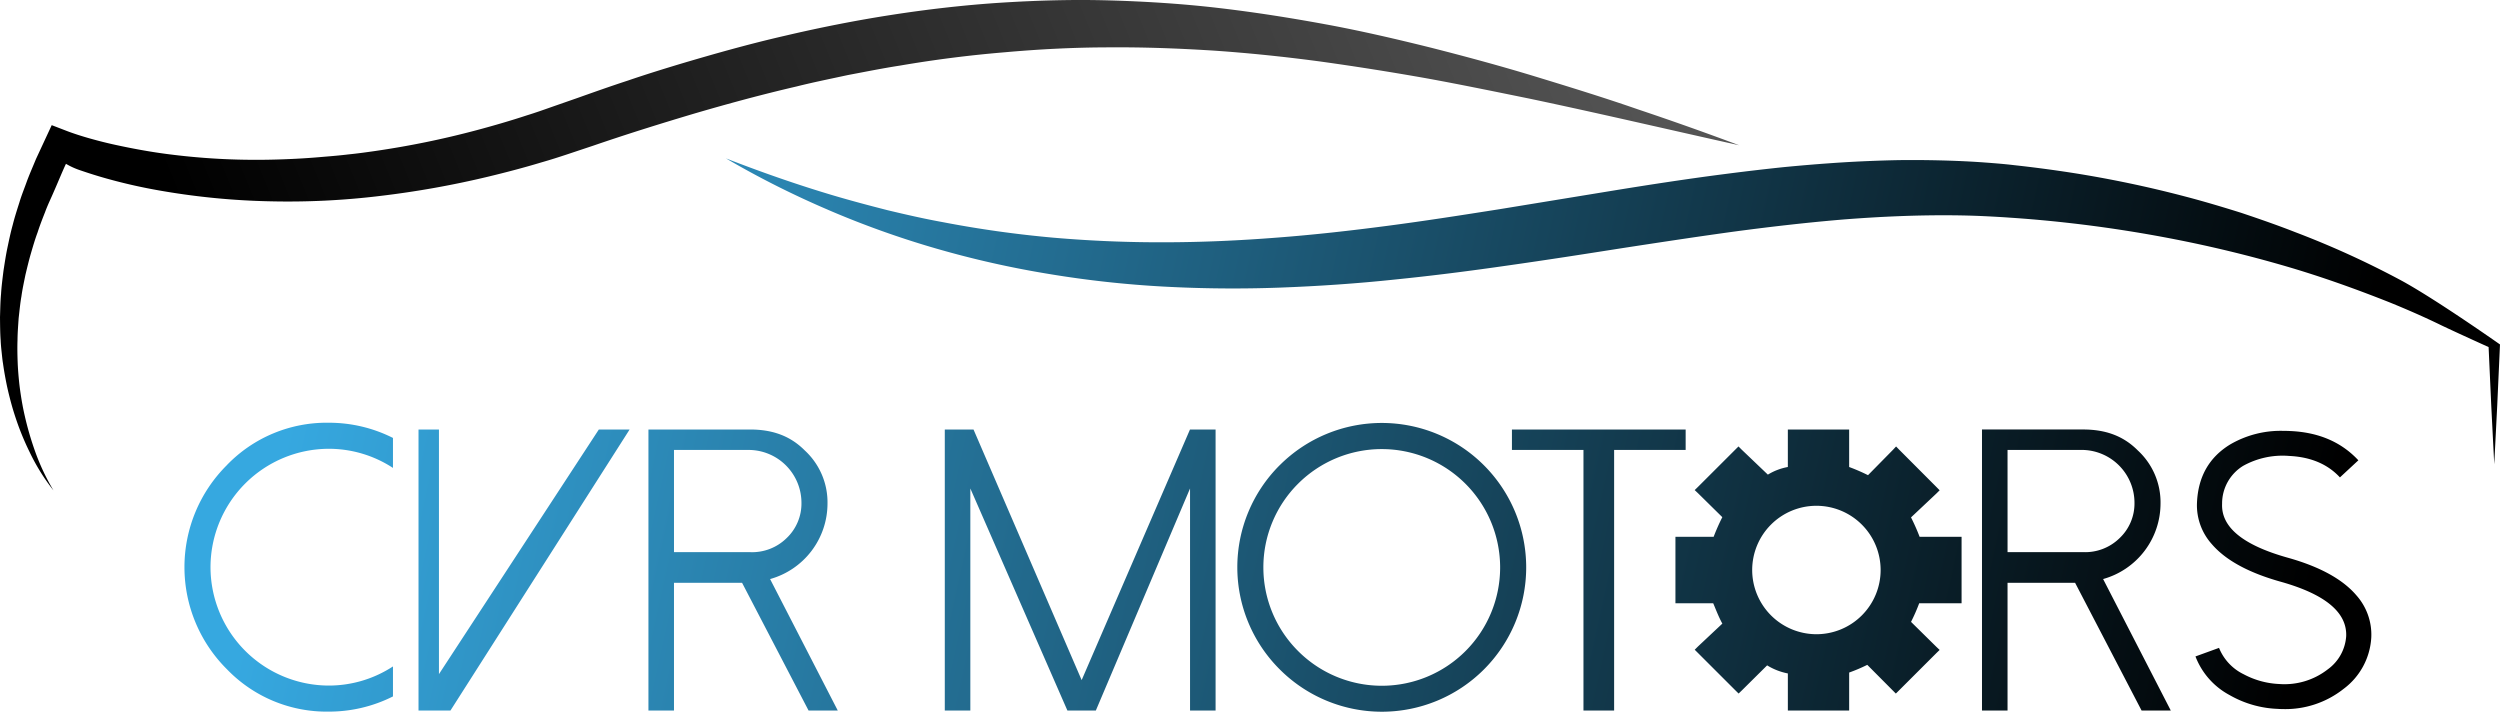
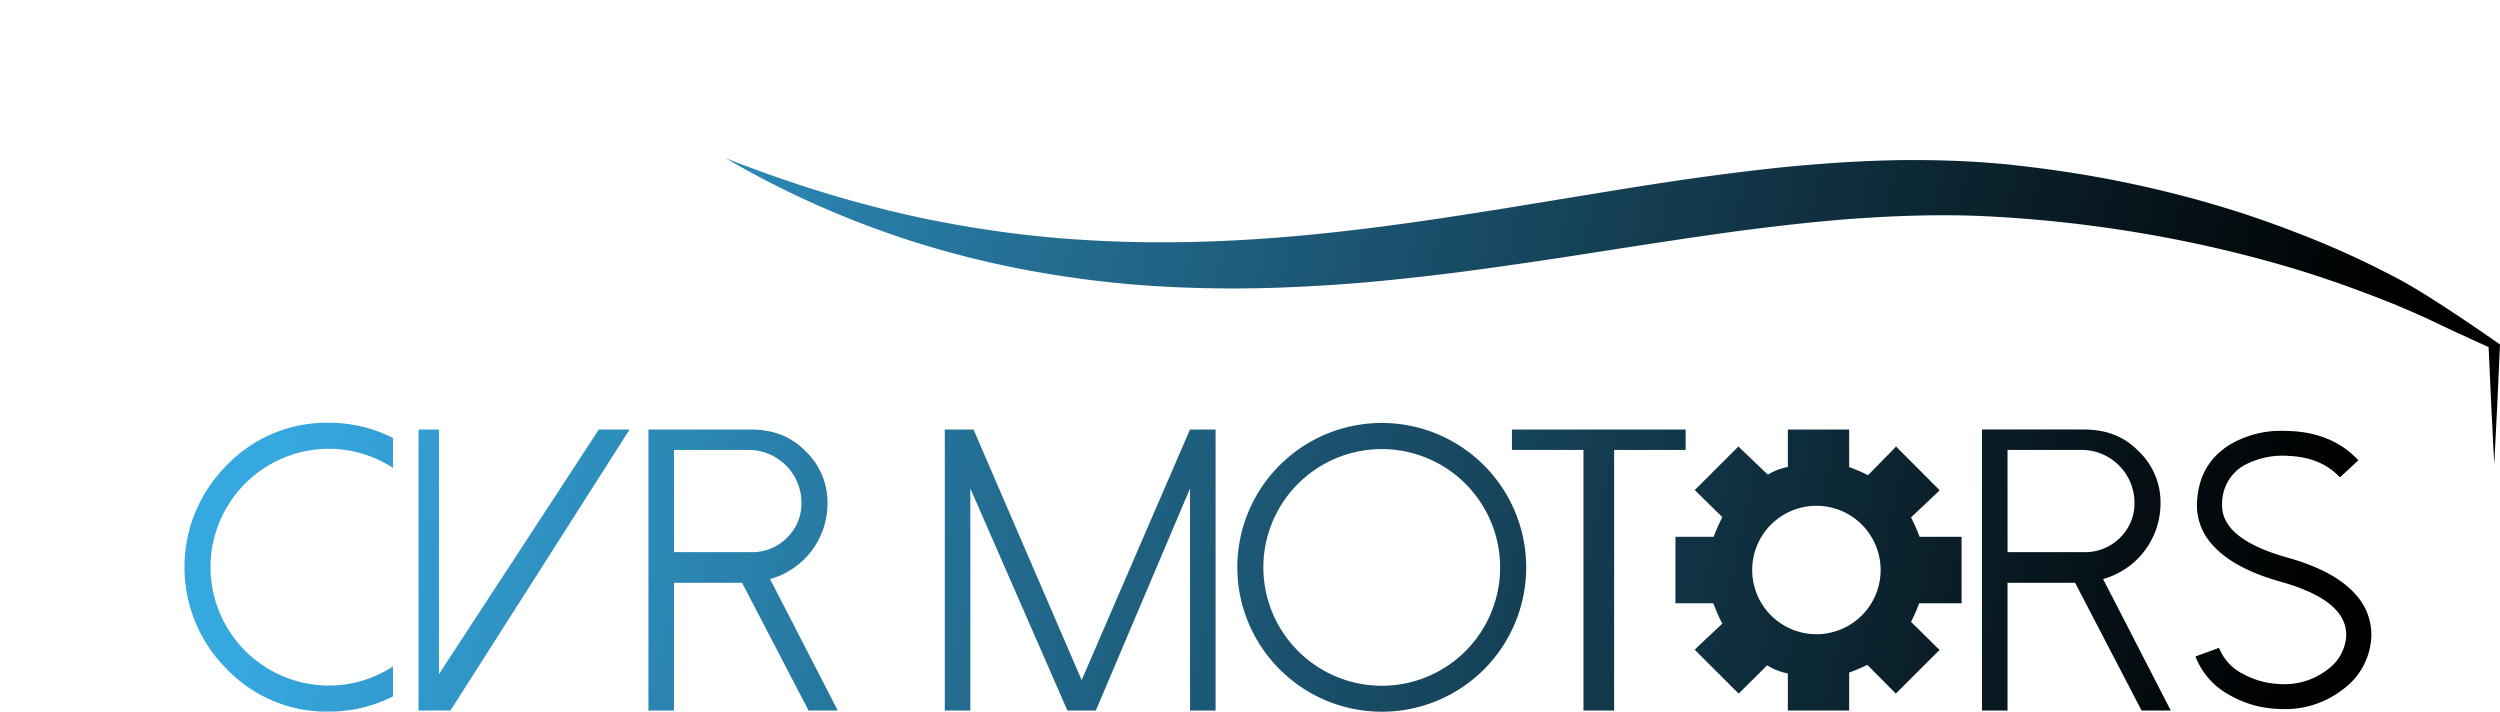
<svg xmlns="http://www.w3.org/2000/svg" width="489.29" height="139.311" viewBox="0 0 489.29 139.311">
  <defs>
    <linearGradient id="linear-gradient" x1="0.089" y1="0.347" x2="0.959" y2="0.246" gradientUnits="objectBoundingBox">
      <stop offset="0" />
      <stop offset="1" stop-color="#545454" />
    </linearGradient>
    <linearGradient id="linear-gradient-2" x1="0.028" y1="0.76" x2="0.904" y2="0.814" gradientUnits="objectBoundingBox">
      <stop offset="0" stop-color="#36a8e0" />
      <stop offset="1" />
    </linearGradient>
  </defs>
  <g id="Grupo_19" data-name="Grupo 19" transform="translate(-13966 -2229)">
-     <path id="Trazado_1" data-name="Trazado 1" d="M10.441,95.949a39.525,39.525,0,0,1-4.692-7.575c-.658-1.342-1.257-2.716-1.8-4.112S2.933,81.437,2.495,80q-.63-2.166-1.117-4.378C1.072,74.143.8,72.656.591,71.157.465,70.409.4,69.656.318,68.9S.16,67.395.131,66.637C.019,65.123.02,63.607,0,62.085c.052-1.515.063-3.04.206-4.553C.294,56.011.5,54.5.682,52.99c.234-1.5.456-3.014.771-4.5s.623-2.986,1.033-4.454c.369-1.482.837-2.93,1.3-4.382.433-1.467,1.021-2.869,1.527-4.308.539-1.426,1.156-2.817,1.733-4.228l1.924-4.141,1.154-2.482L12.994,25.6c1.36.526,3.053,1.065,4.636,1.511,1.616.454,3.25.871,4.9,1.229,3.3.719,6.642,1.341,10.011,1.784A133.637,133.637,0,0,0,52.9,31.252c3.4-.071,6.805-.239,10.2-.545,1.7-.138,3.393-.278,5.085-.486,1.694-.168,3.383-.4,5.07-.643a173.214,173.214,0,0,0,20.032-4.1c3.3-.882,6.576-1.831,9.822-2.9,1.63-.5,3.242-1.069,4.853-1.64l4.927-1.718c3.295-1.168,6.584-2.339,9.985-3.447,3.369-1.155,6.752-2.2,10.14-3.227,6.791-2.018,13.623-3.944,20.554-5.534C160.485,5.389,167.473,4,174.518,2.91S188.657,1,195.778.534C202.9.083,210.041-.127,217.169.08s14.238.655,21.3,1.479,14.064,1.928,21.022,3.21,13.836,2.888,20.674,4.588c6.828,1.739,13.619,3.573,20.34,5.625S313.928,19.1,320.56,21.4q9.975,3.342,19.829,7.032c-13.7-3.042-27.326-6.237-40.99-9.117-6.842-1.391-13.666-2.806-20.513-4.043q-10.275-1.818-20.568-3.247c-6.864-.916-13.739-1.636-20.616-2.11-6.878-.438-13.753-.7-20.62-.646-6.868.007-13.725.36-20.555.972q-10.251.855-20.413,2.6c-3.392.522-6.762,1.209-10.14,1.842-3.362.729-6.733,1.4-10.077,2.24-6.707,1.557-13.37,3.359-20,5.3-6.657,1.985-13.131,4-19.8,6.29l-5.007,1.669c-1.7.563-3.4,1.111-5.13,1.6-3.43,1.034-6.9,1.945-10.383,2.784a182.375,182.375,0,0,1-21.18,3.784A149.214,149.214,0,0,1,52.88,39.4a141.357,141.357,0,0,1-21.461-2.079,105.9,105.9,0,0,1-10.557-2.379c-1.742-.484-3.472-1.032-5.195-1.624a14.326,14.326,0,0,1-2.757-1.257c-.621,1.288-1.8,4.161-2.385,5.466-.556,1.315-1.2,2.6-1.688,3.947-.525,1.331-1.048,2.666-1.486,4.028-.5,1.345-.9,2.718-1.3,4.091s-.73,2.769-1.066,4.164c-.282,1.4-.595,2.807-.79,4.227-.253,1.416-.376,2.845-.544,4.274-.094,1.433-.215,2.868-.224,4.308-.051,1.439-.023,2.882.03,4.325s.179,2.884.334,4.326q.257,2.158.658,4.3a61.344,61.344,0,0,0,2.284,8.441,43.16,43.16,0,0,0,3.713,7.987" transform="translate(13966 2229)" fill="url(#linear-gradient)" />
    <path id="Trazado_2" data-name="Trazado 2" d="M436.458,87q-6.138,3.759-6.473,11.383a11.38,11.38,0,0,0,2.9,8.109q4.055,4.725,13.5,7.366,13.094,3.681,12.8,10.675a8.719,8.719,0,0,1-3.608,6.473,13.776,13.776,0,0,1-9.522,2.864,16.207,16.207,0,0,1-6.919-1.9A9.819,9.819,0,0,1,434.3,126.8l-4.612,1.675a14.415,14.415,0,0,0,6.658,7.551,20.435,20.435,0,0,0,9.485,2.715c.322.024.646.037.968.037a18.353,18.353,0,0,0,11.866-3.943A13.465,13.465,0,0,0,464.1,124.72a11.563,11.563,0,0,0-2.9-8.183q-4.055-4.763-13.5-7.4-13.095-3.683-12.8-10.527a8.635,8.635,0,0,1,4.13-7.441,15.871,15.871,0,0,1,9-1.934q6.324.3,9.932,4.2l3.608-3.347q-4.984-5.356-13.317-5.728-.7-.035-1.378-.034A19.593,19.593,0,0,0,436.458,87M117.2,84.064,85.91,131.935V84.064h-4v55h6.25l35.064-55Zm14.709,4h14.871a10.358,10.358,0,0,1,10.078,10.352,9.33,9.33,0,0,1-2.935,6.929,9.612,9.612,0,0,1-7.143,2.719H131.91Zm-5-4v55h5v-25h13.326l13.014,25h5.715l-13.246-25.732a15.372,15.372,0,0,0,11.238-14.8,13.815,13.815,0,0,0-4.441-10.364c-2.961-2.985-6.539-4.106-10.735-4.106Zm105.987,0-21.2,49.042L190.534,84.064H184.91v55h5V95.6l19,43.467h5.56L232.91,95.6v43.467h5v-55Zm63.013,0v4h14v51h6v-51h14v-4Zm47.024,27.5A12.568,12.568,0,1,1,355.5,124.127a12.582,12.582,0,0,1-12.568-12.567m17.743-27.5H349.91V91.4A11.33,11.33,0,0,0,346,92.895l-5.123-4.889-.627-.63-.627.623-7.319,7.309-.627.61.627.591,4.782,4.71a40.04,40.04,0,0,0-1.7,3.844H327.91v13H335.3c.435,1,1.036,2.627,1.791,3.987l-4.781,4.487-.627.628.63.627,7.325,7.319.638.627.649-.627,4.932-4.888a12.132,12.132,0,0,0,4.054,1.581v7.26h12v-7.435a33.023,33.023,0,0,0,3.544-1.508l4.965,4.991.628.631.627-.623,7.318-7.31.627-.608-.627-.591-4.973-4.9a35.963,35.963,0,0,0,1.6-3.648h8.292v-13H375.7a39.762,39.762,0,0,0-1.684-3.8l4.975-4.682.629-.627L379,95.326,371.7,88.008l-.605-.628-.584.628L365.6,93a36.977,36.977,0,0,0-3.691-1.6V84.064Zm32.233,4h14.766a10.358,10.358,0,0,1,10.079,10.352,9.333,9.333,0,0,1-2.935,6.929,9.614,9.614,0,0,1-7.144,2.719H392.91Zm-5-4v55h5v-25h13.221l13.013,25h5.716l-13.246-25.732a15.372,15.372,0,0,0,11.238-14.8,13.815,13.815,0,0,0-4.441-10.364c-2.959-2.985-6.539-4.106-10.735-4.106ZM254.057,127.417a23.122,23.122,0,0,1,0-32.747A23.17,23.17,0,0,1,293.6,111.044a23.156,23.156,0,0,1-39.544,16.373M250.466,91.04a28.2,28.2,0,0,0,0,39.968A28.247,28.247,0,0,0,298.7,111.044a28.262,28.262,0,0,0-48.232-20m-206.072,0a28.162,28.162,0,0,0,.01,39.93,27.08,27.08,0,0,0,19.942,8.3A27.791,27.791,0,0,0,76.91,136.3v-5.87a22.925,22.925,0,0,1-12.564,3.746A23.2,23.2,0,0,1,41.2,111,23.2,23.2,0,0,1,64.346,87.835,22.932,22.932,0,0,1,76.91,91.58V85.711a27.789,27.789,0,0,0-12.564-2.974,27.11,27.11,0,0,0-19.952,8.3M162.052,41.063a180.076,180.076,0,0,0,21.184,7.584,188.782,188.782,0,0,0,22.046,4.971,203.834,203.834,0,0,0,22.513,2.474q11.314.611,22.633.2c7.53-.279,15.043-.788,22.5-1.576,7.466-.754,14.889-1.7,22.269-2.77,7.384-1.045,14.725-2.189,22.037-3.341,7.313-1.126,14.6-2.236,21.868-3.241,7.272-.976,14.53-1.812,21.776-2.417,7.247-.561,14.484-.883,21.692-.805q2.72.03,5.355.144c1.748.082,3.765.189,5.44.311q5.439.362,10.857.96,10.839,1.194,21.569,3.3t21.254,5.155c7.017,2.033,13.909,4.494,20.721,7.2,3.394,1.381,6.755,2.852,10.052,4.461,3.3,1.575,9.242,4.253,9.242,4.253l.519,11.465.583,11.465.584-11.465.542-11.975s-12.819-9.024-19.459-12.593a176.177,176.177,0,0,0-20.558-9.363c-3.514-1.379-7.08-2.616-10.662-3.816-3.6-1.126-7.223-2.215-10.881-3.17a222.409,222.409,0,0,0-22.2-4.653q-5.608-.87-11.256-1.488c-2.016-.24-3.7-.371-5.654-.518s-3.865-.249-5.76-.324c-3.81-.146-7.618-.2-11.417-.148q-5.7.117-11.362.473-5.661.372-11.284.926-5.614.593-11.193,1.318c-7.435.955-14.813,2.094-22.15,3.289l-21.926,3.588c-7.287,1.152-14.554,2.287-21.824,3.242s-14.54,1.779-21.822,2.329c-7.279.57-14.564.9-21.852.912q-10.929.042-21.842-.9a216.213,216.213,0,0,1-21.705-3.05c-3.606-.654-7.182-1.472-10.756-2.327-3.559-.908-7.118-1.852-10.656-2.9-7.069-2.1-14.062-4.552-21-7.251a178.437,178.437,0,0,0,19.978,10.064" transform="translate(13966 2229)" fill="url(#linear-gradient-2)" />
  </g>
</svg>